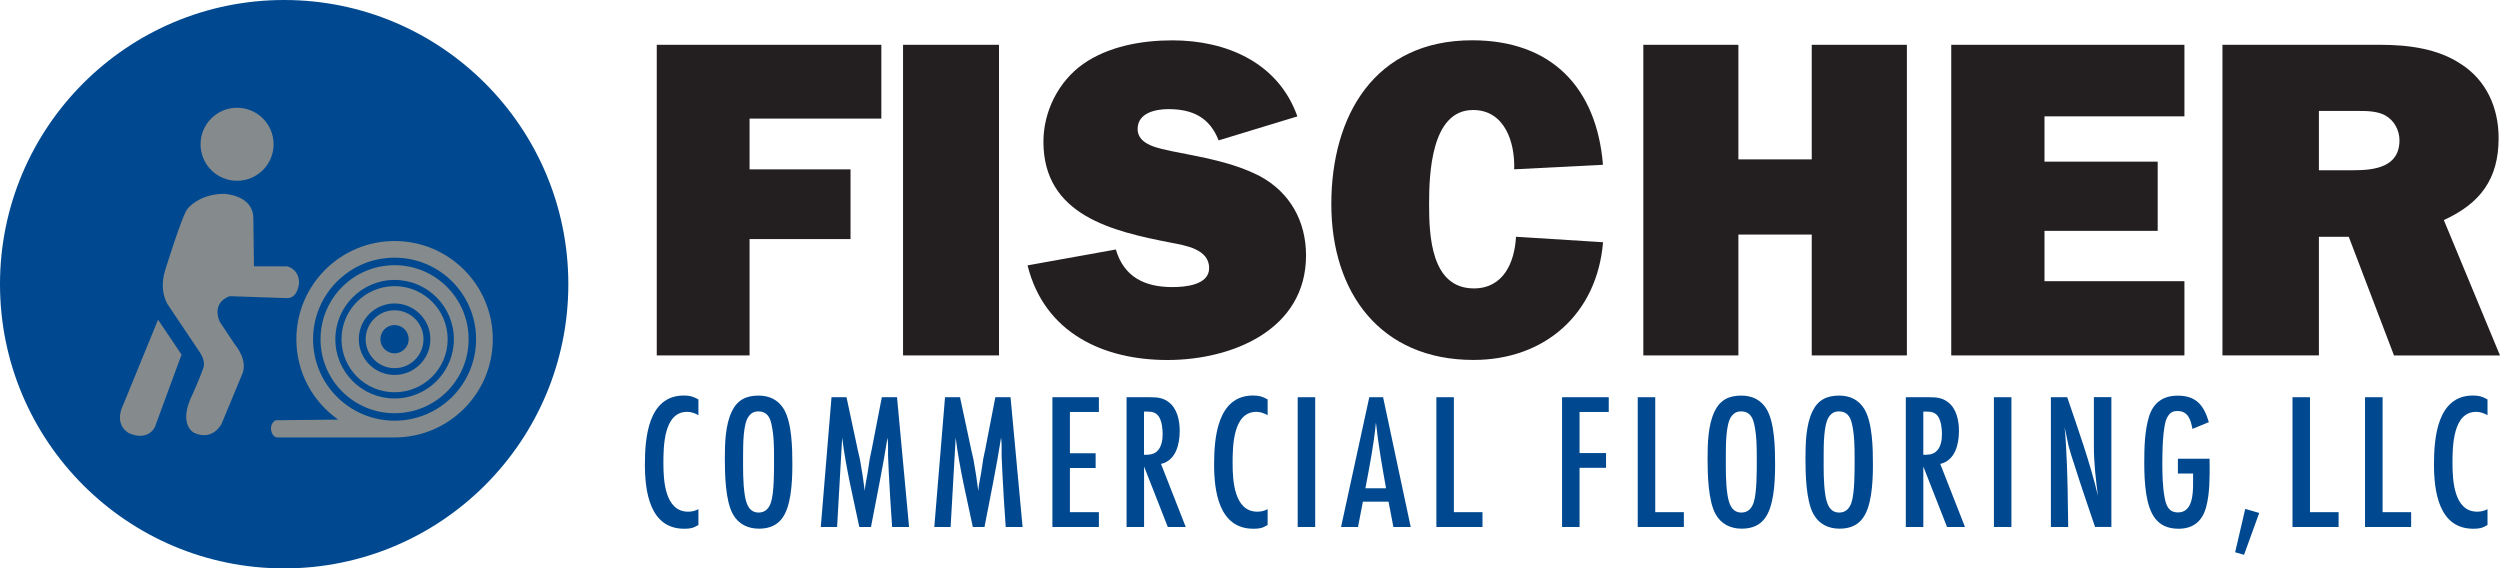
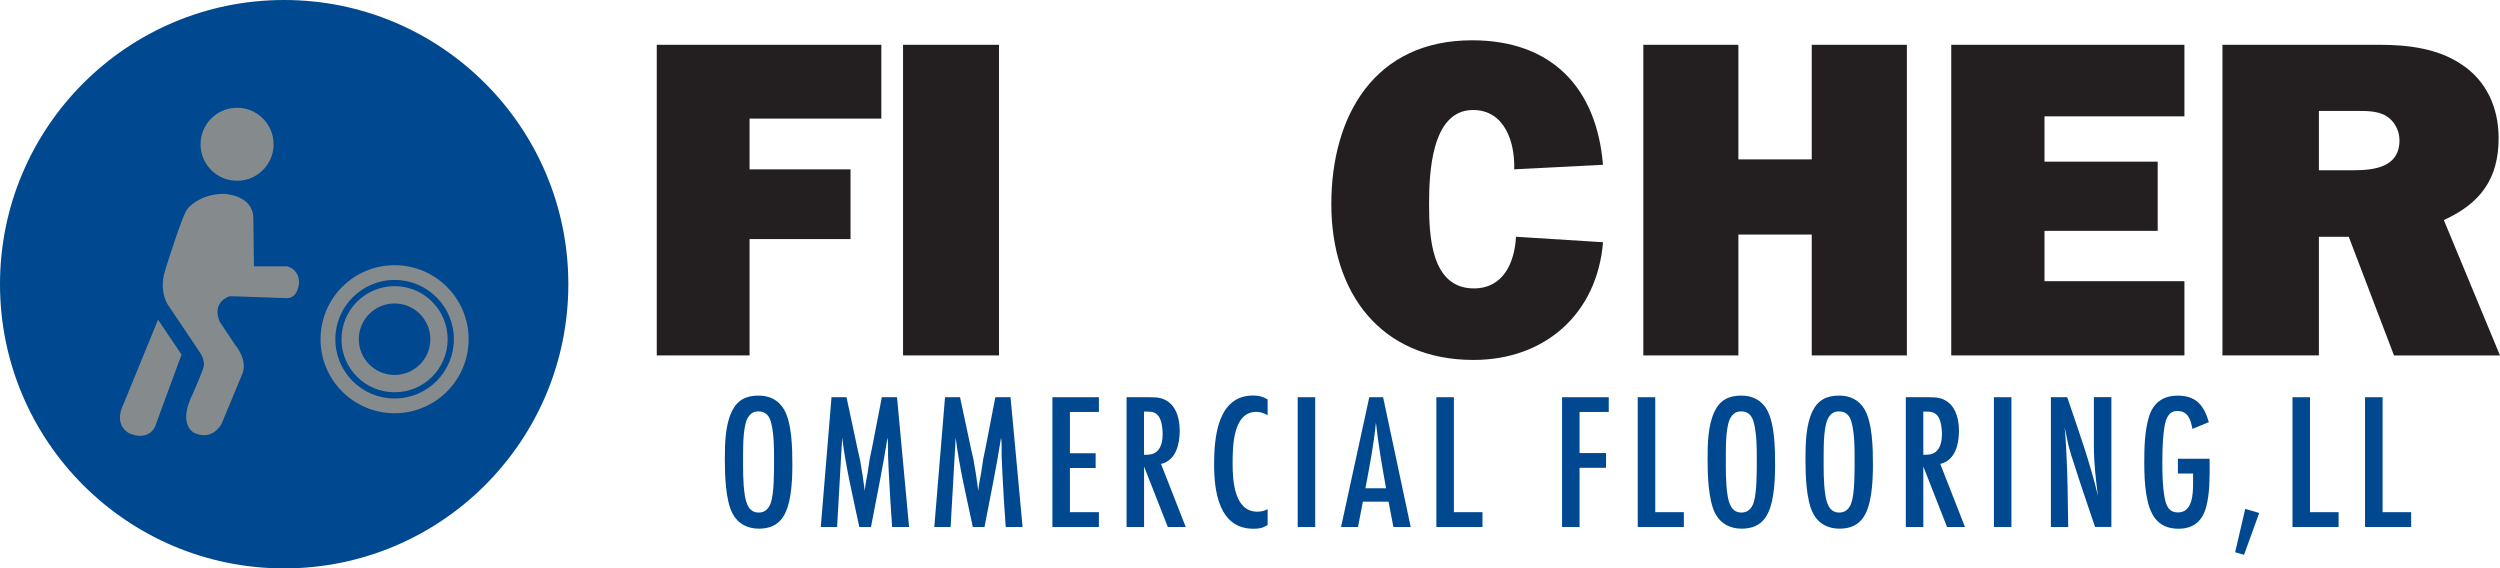
<svg xmlns="http://www.w3.org/2000/svg" id="Layer_1" viewBox="0 0 398.4 90.57">
  <defs>
    <style>.cls-1{fill:#858a8c;}.cls-1,.cls-2,.cls-3{stroke-width:0px;}.cls-2{fill:#004990;}.cls-3{fill:#231f20;}</style>
  </defs>
  <path class="cls-2" d="M90.57,45.29c0,25.01-20.28,45.29-45.29,45.29S0,70.3,0,45.29,20.28,0,45.28,0s45.29,20.28,45.29,45.29" />
-   <path class="cls-2" d="M111.29,83.67c-.84.5-1.3.59-2.26.59-5.52,0-6.26-6.02-6.26-10.26s.53-10.97,6.2-10.97c.96,0,1.49.15,2.33.62v2.51c-.56-.31-1.15-.53-1.8-.53-3.75,0-3.78,5.58-3.78,8.22s.22,7.69,3.94,7.69c.62,0,1.08-.12,1.64-.4v2.54" />
  <path class="cls-2" d="M125.96,78.89c-.5,3.04-1.58,5.36-5.02,5.36-1.77,0-3.29-.74-4.16-2.33-1.18-2.14-1.27-6.32-1.27-8.77s.06-5.4,1.12-7.6c.87-1.8,2.26-2.51,4.25-2.51,1.74,0,3.16.68,4.06,2.2,1.27,2.2,1.33,6.23,1.33,8.78,0,1.64-.06,3.26-.31,4.87M122.92,67.51c-.25-1.12-.81-1.95-2.05-1.95-.74,0-1.21.28-1.61.87-.84,1.18-.84,4.56-.84,6.01,0,2.17-.06,4.4.28,6.54.22,1.27.65,2.7,2.2,2.7.99,0,1.58-.59,1.92-1.49.56-1.58.53-5.15.53-6.95,0-1.89,0-3.88-.43-5.74Z" />
  <path class="cls-2" d="M142.17,83.98c-.19-2.85-.4-5.74-.53-8.59-.03-.93-.09-1.83-.12-2.76-.03-.96.06-1.92-.09-2.88-.74,4.77-1.74,9.49-2.63,14.23h-1.86c-.99-4.71-2.14-9.43-2.73-14.23l-.81,14.23h-2.6l1.71-20.68h2.39l1.8,8.43c.09.5.25.99.34,1.49.31,1.67.56,3.35.77,5.02.06-.99.31-1.95.46-2.91.12-.75.22-1.52.34-2.26.09-.5.22-.96.31-1.46l1.61-8.31h2.42l1.92,20.68h-2.7" />
  <path class="cls-2" d="M160.27,83.98c-.19-2.85-.4-5.74-.53-8.59-.03-.93-.09-1.83-.12-2.76-.03-.96.06-1.92-.09-2.88-.74,4.77-1.74,9.49-2.64,14.23h-1.86c-.99-4.71-2.14-9.43-2.73-14.23l-.81,14.23h-2.6l1.71-20.68h2.39l1.8,8.43c.09.5.25.99.34,1.49.31,1.67.56,3.35.77,5.02.06-.99.31-1.95.46-2.91.12-.75.22-1.52.34-2.26.09-.5.22-.96.31-1.46l1.61-8.31h2.42l1.92,20.68h-2.7" />
  <polyline class="cls-2" points="167.71 83.98 167.71 63.3 175.12 63.3 175.12 65.65 170.5 65.65 170.5 72.23 174.6 72.23 174.6 74.58 170.5 74.58 170.5 81.62 175.12 81.62 175.12 83.98 167.71 83.98" />
  <path class="cls-2" d="M186.1,83.98l-3.78-9.64v9.64h-2.79v-20.68h3.69c1.12,0,2.08.06,3.01.77,1.4,1.05,1.77,2.98,1.77,4.62,0,2.01-.56,4.68-2.98,5.24l3.94,10.05h-2.85M182.31,72.48c.71,0,1.46-.03,2.01-.5.77-.65.96-1.83.96-2.79,0-.84-.12-1.99-.56-2.73-.47-.77-1.15-.87-1.95-.87h-.46v6.88Z" />
  <path class="cls-2" d="M202,83.67c-.84.5-1.3.59-2.26.59-5.52,0-6.26-6.02-6.26-10.26s.53-10.97,6.2-10.97c.96,0,1.49.15,2.33.62v2.51c-.56-.31-1.15-.53-1.8-.53-3.75,0-3.78,5.58-3.78,8.22s.22,7.69,3.94,7.69c.62,0,1.09-.12,1.64-.4v2.54" />
  <rect class="cls-2" x="206.8" y="63.3" width="2.79" height="20.68" />
  <path class="cls-2" d="M222.05,83.98l-.77-4.03h-4.09l-.78,4.03h-2.7l4.5-20.68h2.2l4.4,20.68h-2.76M220.88,77.81c-.62-3.47-1.24-6.98-1.61-10.48-.34,3.53-1.02,7.01-1.68,10.48h3.29Z" />
  <polyline class="cls-2" points="228.9 83.98 228.9 63.3 231.69 63.3 231.69 81.62 236.25 81.62 236.25 83.98 228.9 83.98" />
  <polyline class="cls-2" points="251.72 65.65 251.72 72.2 255.94 72.2 255.94 74.55 251.72 74.55 251.72 83.98 248.93 83.98 248.93 63.3 256.37 63.3 256.37 65.65 251.72 65.65" />
  <polyline class="cls-2" points="260.99 83.98 260.99 63.3 263.78 63.3 263.78 81.62 268.34 81.62 268.34 83.98 260.99 83.98" />
  <path class="cls-2" d="M282.57,78.89c-.5,3.04-1.58,5.36-5.02,5.36-1.77,0-3.29-.74-4.16-2.33-1.18-2.14-1.27-6.32-1.27-8.77s.06-5.4,1.12-7.6c.87-1.8,2.26-2.51,4.25-2.51,1.74,0,3.16.68,4.06,2.2,1.27,2.2,1.33,6.23,1.33,8.78,0,1.64-.06,3.26-.31,4.87M279.53,67.51c-.25-1.12-.81-1.95-2.05-1.95-.74,0-1.21.28-1.61.87-.84,1.18-.84,4.56-.84,6.01,0,2.17-.06,4.4.28,6.54.22,1.27.65,2.7,2.2,2.7.99,0,1.58-.59,1.92-1.49.56-1.58.53-5.15.53-6.95,0-1.89,0-3.88-.43-5.74Z" />
  <path class="cls-2" d="M298.16,78.89c-.5,3.04-1.58,5.36-5.02,5.36-1.77,0-3.29-.74-4.15-2.33-1.18-2.14-1.27-6.32-1.27-8.77s.06-5.4,1.11-7.6c.87-1.8,2.26-2.51,4.25-2.51,1.74,0,3.16.68,4.06,2.2,1.27,2.2,1.33,6.23,1.33,8.78,0,1.64-.06,3.26-.31,4.87M295.12,67.51c-.25-1.12-.81-1.95-2.05-1.95-.74,0-1.21.28-1.61.87-.84,1.18-.84,4.56-.84,6.01,0,2.17-.06,4.4.28,6.54.22,1.27.65,2.7,2.2,2.7.99,0,1.58-.59,1.92-1.49.56-1.58.53-5.15.53-6.95,0-1.89,0-3.88-.43-5.74Z" />
  <path class="cls-2" d="M310.28,83.98l-3.78-9.64v9.64h-2.79v-20.68h3.69c1.11,0,2.08.06,3.01.77,1.4,1.05,1.77,2.98,1.77,4.62,0,2.01-.56,4.68-2.98,5.24l3.94,10.05h-2.85M306.5,72.48c.71,0,1.46-.03,2.01-.5.78-.65.96-1.83.96-2.79,0-.84-.12-1.99-.56-2.73-.47-.77-1.15-.87-1.95-.87h-.46v6.88Z" />
  <rect class="cls-2" x="317.75" y="63.3" width="2.79" height="20.68" />
  <path class="cls-2" d="M333.87,83.98c-1.15-3.41-2.33-6.82-3.41-10.26-.28-.84-.56-1.68-.78-2.54-.25-1.02-.4-2.08-.68-3.1.15,1.02.18,2.08.25,3.13.25,4.25.28,8.53.34,12.77h-2.76v-20.68h2.6c1.77,5.21,3.63,10.36,4.9,15.72-.34-2.6-.65-5.24-.65-7.88v-7.85h2.79v20.68h-2.6" />
  <path class="cls-2" d="M352.13,73.9c0,2.26.03,4.81-.59,7.01-.62,2.2-2.08,3.35-4.37,3.35-3.53,0-4.65-2.48-5.15-5.55-.25-1.64-.31-3.32-.31-4.96,0-2.39.06-5.02.74-7.32.68-2.23,2.23-3.38,4.59-3.38,2.95,0,4.18,1.55,4.96,4.22l-2.61,1.08c-.28-1.4-.65-2.85-2.39-2.85-.87,0-1.27.34-1.67,1.09-.68,1.27-.74,5.49-.74,7.07,0,1.89.03,3.81.37,5.67.25,1.27.65,2.33,2.14,2.33,2.32,0,2.39-3.01,2.39-4.68v-1.52h-2.42v-2.36h5.05v.81" />
  <polyline class="cls-2" points="357.61 88.41 356.19 88.01 357.8 81.1 360.03 81.75 357.61 88.41" />
  <polyline class="cls-2" points="365.33 83.98 365.33 63.3 368.12 63.3 368.12 81.62 372.68 81.62 372.68 83.98 365.33 83.98" />
  <polyline class="cls-2" points="376.89 83.98 376.89 63.3 379.69 63.3 379.69 81.62 384.24 81.62 384.24 83.98 376.89 83.98" />
-   <path class="cls-2" d="M396.4,83.67c-.84.5-1.3.59-2.26.59-5.52,0-6.26-6.02-6.26-10.26s.53-10.97,6.2-10.97c.96,0,1.49.15,2.33.62v2.51c-.56-.31-1.15-.53-1.8-.53-3.75,0-3.78,5.58-3.78,8.22s.22,7.69,3.94,7.69c.62,0,1.08-.12,1.64-.4v2.54" />
  <polyline class="cls-3" points="119.45 38.1 119.45 56.64 104.66 56.64 104.66 7.14 140.45 7.14 140.45 18.9 119.45 18.9 119.45 26.99 135.54 26.99 135.54 38.1 119.45 38.1" />
  <rect class="cls-3" x="143.91" y="7.14" width="15.29" height="49.5" />
-   <path class="cls-3" d="M177.82,39.76c1.3,4.4,4.61,5.99,9.02,5.99,1.95,0,5.85-.29,5.85-3.03,0-3.03-3.82-3.61-6.06-4.04-9.31-1.81-20.35-4.33-20.35-16.09,0-4.83,2.38-9.6,6.35-12.41,4.04-2.81,9.31-3.75,14.21-3.75,8.59,0,16.88,3.54,19.91,12.12l-12.55,3.82c-1.44-3.68-4.18-4.98-8.01-4.98-2.02,0-4.9.58-4.9,3.18s3.61,3.1,5.48,3.53c4.69.94,9.67,1.73,14,3.97,4.83,2.6,7.36,7.22,7.36,12.63,0,11.9-11.83,16.67-22.08,16.67s-19.63-4.33-22.3-15.08l14.07-2.53" />
  <path class="cls-3" d="M255.46,38.6c-.94,11.4-9.24,18.76-20.64,18.76-14.87,0-22.66-10.75-22.66-24.82s6.85-26.12,22.44-26.12c12.63,0,19.84,7.51,20.85,19.84l-14.15.72c.15-4.18-1.44-9.45-6.56-9.45-6.71,0-7,10.32-7,15.01,0,4.97.29,13.42,7.14,13.42,4.69,0,6.49-4.11,6.71-8.23l13.85.87" />
  <polyline class="cls-3" points="303.88 56.64 288.72 56.64 288.72 37.38 277.03 37.38 277.03 56.64 261.88 56.64 261.88 7.14 277.03 7.14 277.03 25.4 288.72 25.4 288.72 7.14 303.88 7.14 303.88 56.64" />
  <polyline class="cls-3" points="348.11 56.64 310.95 56.64 310.95 7.14 348.11 7.14 348.11 18.54 325.81 18.54 325.81 25.76 343.85 25.76 343.85 36.79 325.81 36.79 325.81 44.81 348.11 44.81 348.11 56.64" />
  <path class="cls-3" d="M369.54,56.64h-15.37V7.14h25.18c4.33,0,9.09.58,12.77,3.03,4.11,2.6,6.06,7,6.06,11.84,0,6.49-2.89,10.39-8.73,13.06l8.95,21.58h-16.89l-7.21-18.91h-4.76v18.91M369.54,27.13h5.55c3.32,0,7.29-.5,7.29-4.76,0-1.66-.87-3.25-2.38-4.04-1.3-.65-2.89-.65-4.33-.65h-6.13v9.45Z" />
-   <path class="cls-1" d="M62.88,38.41c-8.64,0-15.65,7.01-15.65,15.65,0,5.3,2.64,9.99,6.67,12.81l-9.99.1s-.69.33-.73,1.29c0,0,.02,1.47,1.14,1.45h18.34-.02c.08,0,.16,0,.24,0,8.64,0,15.65-7,15.65-15.65s-7-15.65-15.65-15.65M62.88,67.04c-7.17,0-12.99-5.81-12.99-12.98s5.82-13,12.99-13,12.99,5.82,12.99,13-5.82,12.98-12.99,12.98Z" />
  <path class="cls-1" d="M62.88,42.26c-6.52,0-11.8,5.28-11.8,11.8s5.28,11.79,11.8,11.79,11.8-5.28,11.8-11.79-5.28-11.8-11.8-11.8M62.88,63.5c-5.22,0-9.44-4.23-9.44-9.44s4.23-9.45,9.44-9.45,9.45,4.23,9.45,9.45-4.23,9.44-9.45,9.44Z" />
  <path class="cls-1" d="M62.88,45.6c-4.67,0-8.46,3.79-8.46,8.46s3.78,8.45,8.46,8.45,8.46-3.78,8.46-8.45-3.79-8.46-8.46-8.46M62.88,59.75c-3.15,0-5.7-2.55-5.7-5.69s2.55-5.7,5.7-5.7,5.7,2.55,5.7,5.7-2.55,5.69-5.7,5.69Z" />
  <path class="cls-1" d="M31.96,22.99c0,3.22,2.61,5.82,5.82,5.82s5.82-2.61,5.82-5.82-2.61-5.82-5.82-5.82-5.82,2.61-5.82,5.82" />
-   <path class="cls-1" d="M62.87,49.45c-2.55,0-4.6,2.07-4.6,4.62,0,2.54,2.07,4.6,4.62,4.6,2.55,0,4.6-2.07,4.6-4.62,0-2.55-2.07-4.6-4.62-4.6M62.88,56.31c-1.25,0-2.26-1.01-2.26-2.25,0-1.25,1-2.26,2.25-2.26,1.25,0,2.26,1,2.26,2.25,0,1.24-1,2.25-2.25,2.26Z" />
  <path class="cls-1" d="M29.93,33.22s1.82-2.33,5.78-2.33c0,0,4.53.15,4.66,3.75l.1,7.8h5.26s1.92.35,1.93,2.64c0,0-.15,2.46-1.93,2.43l-9.11-.31s-2.94.81-1.62,4.05l2.43,3.65s2.23,2.53,1.11,4.86l-3.24,7.8s-1.41,2.78-4.35,1.42c0,0-2.74-1.26-.2-6.28,0,0,1.59-3.6,1.72-4.35,0,0,.26-.97-.71-2.33l-4.96-7.39s-1.52-2.03-.51-5.47c0,0,2.84-9.22,3.64-9.93" />
  <path class="cls-1" d="M25.18,50.94l3.75,5.57-4.25,11.55s-1.01,2.28-4.05,1.01c0,0-2.69-1.19-.91-4.76l5.47-13.37" />
</svg>